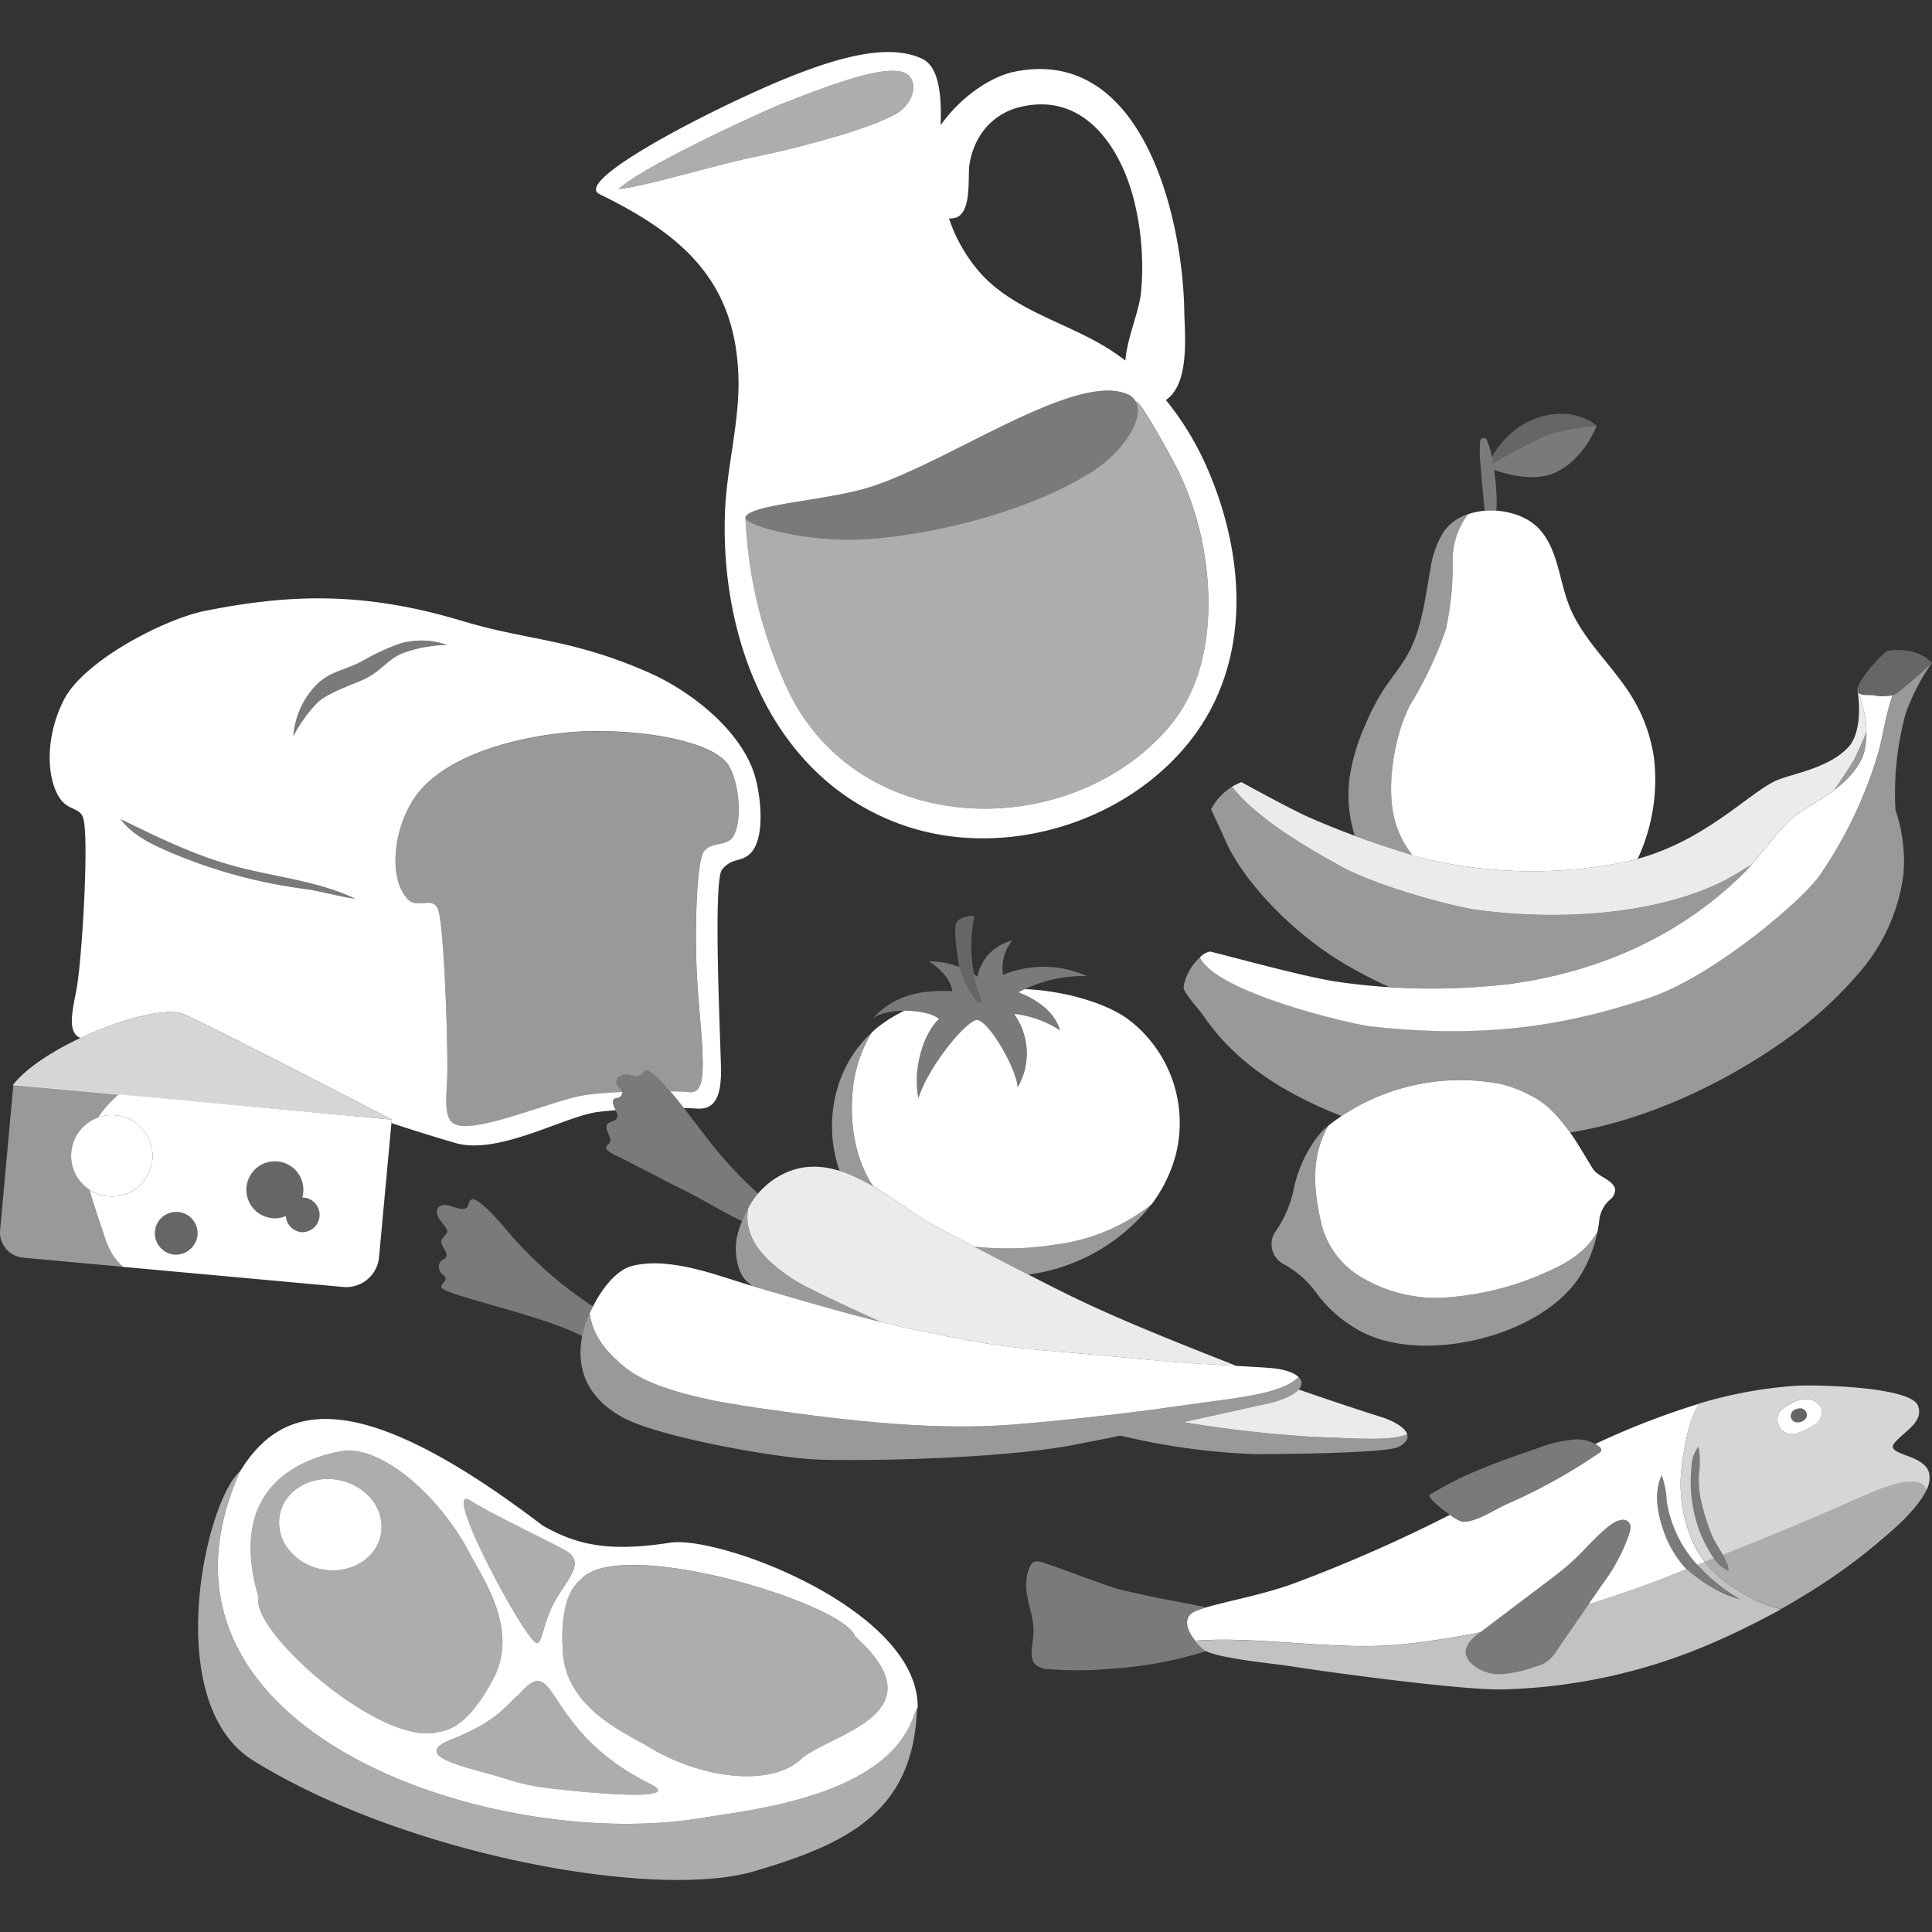
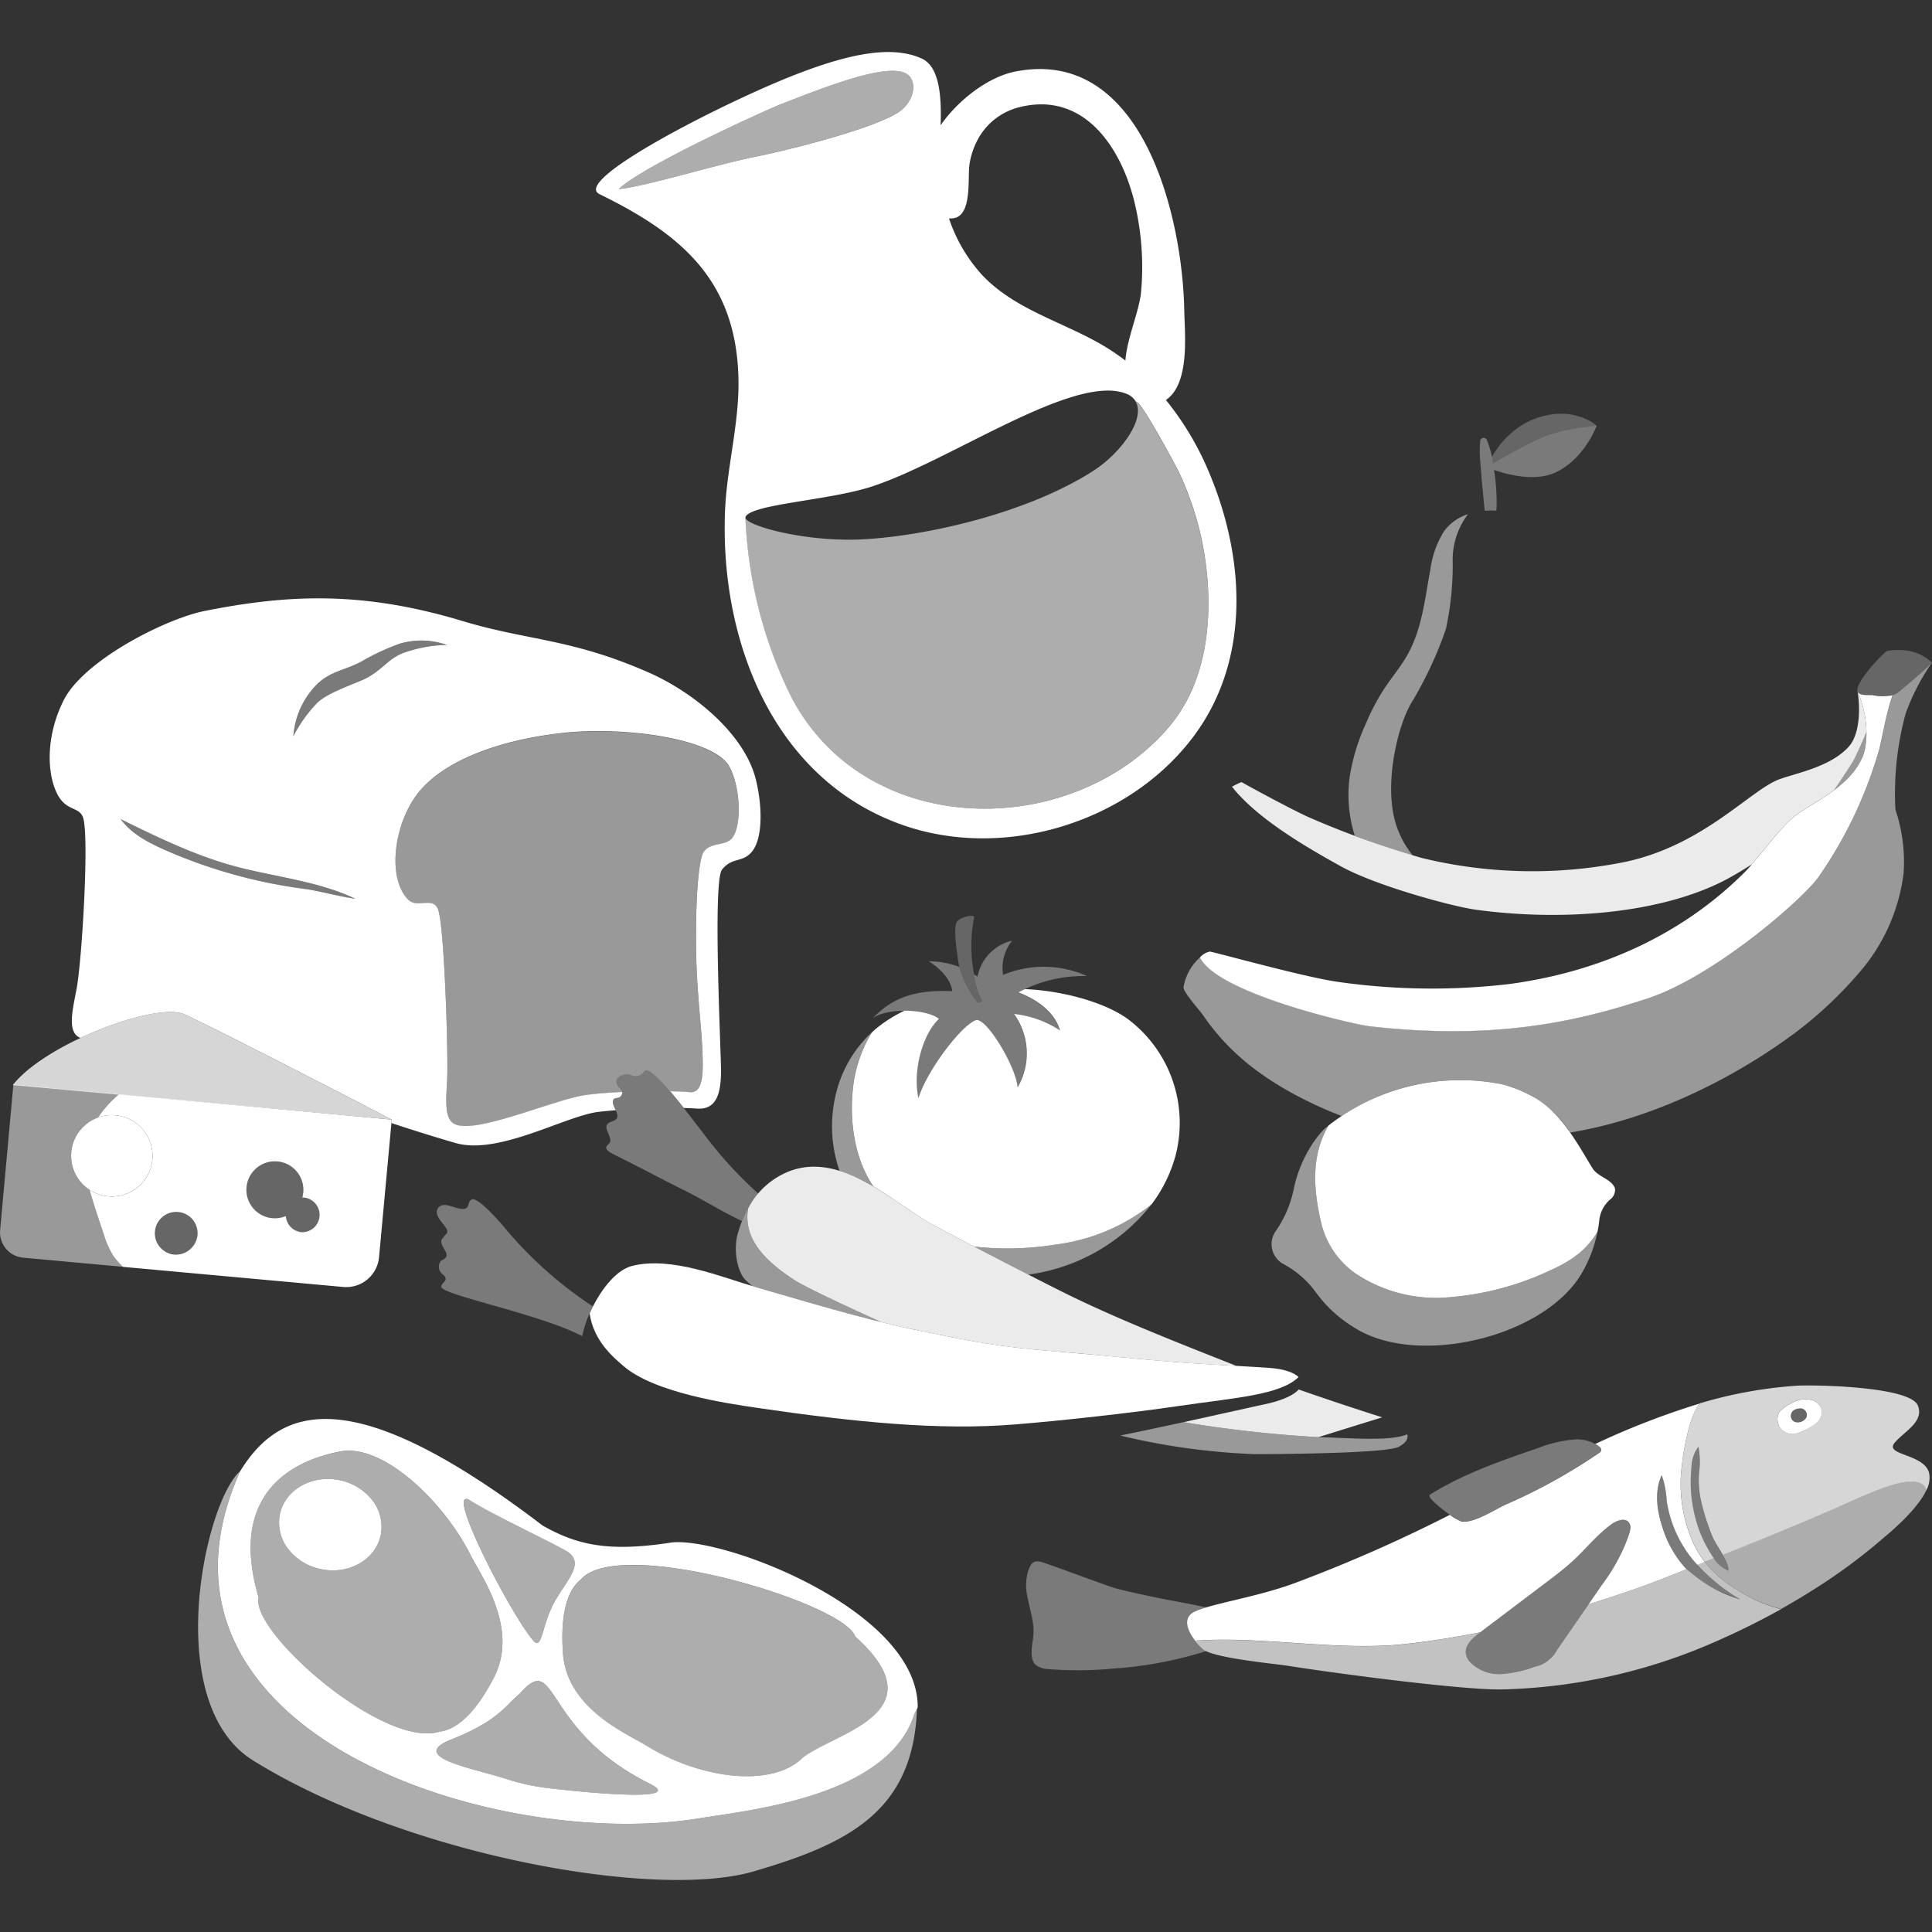
<svg xmlns="http://www.w3.org/2000/svg" viewBox="0 0 300 300">
  <rect x="0" y="0" width="300" height="300" fill="#333333" stroke="none" />
  <g fill="#fff">
    <path d="m 186.63 84.04 a 48.6 48.6 0 0 0 -3.55 -10.63 c -.47 -1.02 -6.05 -11.4 -6.69 -11.01 l -.02 .01 c 1.47 2.69 -2.27 7.9 -6.57 10.68 -9.96 6.43 -25.4 10.07 -35.68 10.65 -8.82 .5 -18.13 -2.06 -18.38 -3.34 h -.01 a 69.29 69.29 0 0 0 6.76 27.1 31.25 31.25 0 0 0 3.69 5.86 c 13.57 17.04 41.67 15.67 55.42 -.6 6.53 -7.7 6.97 -19.24 5.03 -28.72 z" opacity=".6" />
-     <path d="m 219.38 132.84 c .47 .13 .94 .27 1.39 .38 a 72.47 72.47 0 0 0 31.86 .56 c .57 -.13 1.12 -.28 1.67 -.43 a 28.99 28.99 0 0 0 2.52 -15.72 24.96 24.96 0 0 0 -3.23 -9.11 c -3 -5.05 -7.79 -9.03 -9.94 -14.5 -1.55 -3.94 -1.72 -8.58 -4.52 -11.75 -2.45 -2.78 -7.41 -3.72 -11.18 -2.42 a 11.7 11.7 0 0 0 -2.38 7.01 47.05 47.05 0 0 1 -1.04 10.79 60.16 60.16 0 0 1 -5.1 11.05 c -2.2 3.31 -4.26 11.6 -3.07 17.7 a 14.58 14.58 0 0 0 3.02 6.44 z" />
    <path d="m 219.38 132.84 a 14.59 14.59 0 0 1 -3.02 -6.45 c -1.18 -6.1 .88 -14.39 3.07 -17.7 a 60.16 60.16 0 0 0 5.1 -11.05 47.05 47.05 0 0 0 1.04 -10.79 11.7 11.7 0 0 1 2.38 -7.01 7.38 7.38 0 0 0 -3.75 2.69 15.08 15.08 0 0 0 -2.1 5.94 c -.83 4.47 -1.29 9.15 -3.5 13.12 -1.1 1.98 -2.6 3.72 -3.83 5.62 a 34.97 34.97 0 0 0 -2.7 5.2 31.56 31.56 0 0 0 -2.5 8.28 21.02 21.02 0 0 0 .8 9.08 c 3.06 1.16 6.24 2.28 9.01 3.07 z" opacity=".5" />
    <path d="m 247.91 66.1 l -.04 -.04 -.06 -.05 -.07 -.06 -.1 -.08 -.1 -.08 c -.04 -.03 -.09 -.07 -.14 -.1 l -.14 -.09 c -.06 -.04 -.12 -.07 -.18 -.11 l -.17 -.1 c -.07 -.04 -.14 -.08 -.22 -.12 l -.2 -.1 c -.08 -.04 -.17 -.08 -.26 -.12 s -.15 -.07 -.23 -.1 -.19 -.08 -.29 -.12 c -.08 -.03 -.17 -.06 -.26 -.09 s -.22 -.07 -.33 -.1 c -.09 -.03 -.19 -.06 -.29 -.08 -.12 -.03 -.24 -.06 -.36 -.09 -.1 -.02 -.21 -.05 -.32 -.07 -.13 -.02 -.27 -.04 -.4 -.06 -.11 -.02 -.22 -.03 -.34 -.05 -.14 -.01 -.29 -.02 -.44 -.03 -.12 -.01 -.24 -.02 -.36 -.02 -.16 0 -.32 0 -.49 .01 -.13 0 -.25 0 -.38 .01 -.18 .01 -.36 .04 -.55 .06 -.13 .02 -.25 .02 -.38 .04 -.21 .03 -.43 .08 -.64 .13 -.12 .02 -.23 .04 -.35 .07 q -.49 .12 -1.01 .29 l -.03 .01 c -.02 .01 -.04 .02 -.06 .02 -.34 .11 -.67 .24 -.98 .38 -.12 .05 -.23 .12 -.35 .17 -.21 .1 -.42 .2 -.61 .3 -.13 .07 -.25 .15 -.37 .23 -.17 .1 -.34 .2 -.5 .31 -.12 .08 -.24 .17 -.35 .26 -.15 .11 -.3 .21 -.44 .33 -.11 .09 -.22 .19 -.33 .28 -.13 .11 -.27 .22 -.39 .34 -.1 .1 -.2 .19 -.3 .29 -.12 .11 -.24 .23 -.35 .34 s -.18 .2 -.27 .3 -.21 .23 -.3 .34 c -.08 .1 -.16 .2 -.23 .29 -.09 .11 -.18 .23 -.27 .34 s -.14 .19 -.2 .29 -.16 .22 -.23 .33 -.12 .18 -.18 .27 -.13 .21 -.19 .3 -.1 .17 -.15 .25 l -.08 .14 c .04 .18 .07 .36 .11 .54 .03 .16 .05 .32 .08 .48 1.66 -.97 5.2 -2.97 7.79 -4.11 2.85 -1.26 8.28 -1.77 8.28 -1.77 z" opacity=".25" />
    <path d="m 231.77 71.5 a 14.39 14.39 0 0 0 -.9 -3.19 .54 .54 0 0 0 -1.03 .16 v .01 a 18.52 18.52 0 0 0 .02 3.27 l .26 3.22 c .16 1.46 .27 2.91 .43 4.35 a 12.02 12.02 0 0 1 1.8 -.02 c .03 -.41 .05 -.81 .05 -1.22 0 -1.11 -.06 -2.22 -.17 -3.31 -.06 -.6 -.14 -1.2 -.23 -1.8 2.04 .72 6.49 1.94 9.76 .29 4.38 -2.2 6.16 -7.14 6.16 -7.14 l -.02 -.02 s -5.42 .51 -8.28 1.77 c -2.59 1.14 -6.13 3.14 -7.79 4.11" opacity=".35" />
    <path d="m 288.98 118.04 a 9.53 9.53 0 0 0 .83 -4.37 c -.57 1.5 -1.52 3.49 -1.86 4.18 -.32 .66 -1.94 3.12 -3.15 4.84 a 13.62 13.62 0 0 0 4.18 -4.65 z" opacity=".5" />
-     <path d="m 208.11 149.26 a 70.1 70.1 0 0 0 7.6 4 97.32 97.32 0 0 0 18.59 -.46 c 14.13 -1.89 26.8 -7.61 36.55 -17.3 .34 -.34 .74 -.78 1.17 -1.28 a 52.18 52.18 0 0 1 -4.58 2.67 c -10.44 5.21 -25.64 6.12 -38.33 4.37 -3.56 -.49 -15.42 -3.7 -20.93 -6.75 -5.7 -3.16 -13 -7.45 -16.87 -12.34 a 9.11 9.11 0 0 0 -3.25 3.48 c .65 1.47 1.71 3.66 2.26 4.94 2.27 5.26 8.93 13.17 17.79 18.67 z" opacity=".5" />
    <path d="m 290.82 107.95 c -.61 -.06 -1.9 .11 -2.3 -.42 1.45 3.35 1.81 7.89 .46 10.51 -2.31 4.48 -7.12 6.29 -10.31 8.71 -2.22 1.69 -5.84 6.79 -7.83 8.76 -9.75 9.7 -22.42 15.41 -36.55 17.3 a 103.08 103.08 0 0 1 -26.43 -.33 c -5.44 -.77 -18.2 -4.37 -19.99 -4.72 a 2.78 2.78 0 0 0 -1.54 .91 c 2.69 5.6 23.99 10.43 26.44 10.7 19.15 2.15 31.83 -.62 43.15 -4.36 10.33 -3.42 24.12 -15.45 26.52 -18.91 a 66.54 66.54 0 0 0 9.37 -19.76 c .54 -2.09 1.03 -5.43 2.07 -8.38 a 7.6 7.6 0 0 1 -3.06 -.01 z" />
    <path d="m 300 102.89 c -1.17 1.25 -5.05 4.48 -5.37 4.7 a 2.73 2.73 0 0 1 -.72 .35 c -1.05 2.95 -1.54 6.3 -2.08 8.38 a 66.54 66.54 0 0 1 -9.37 19.76 c -2.4 3.46 -16.19 15.5 -26.52 18.91 -11.32 3.74 -24 6.51 -43.15 4.36 -2.46 -.28 -23.75 -5.1 -26.44 -10.7 a 7.99 7.99 0 0 0 -2.58 4.68 c .11 .93 2.45 3.45 3.07 4.35 4.22 6.18 9.97 10.4 17.4 13.88 1.37 .64 2.73 1.21 4.1 1.73 a 33.06 33.06 0 0 1 24.87 -4.93 20.4 20.4 0 0 1 4.68 1.85 17.56 17.56 0 0 1 5.92 5.64 l .26 -.04 c 11.71 -1.94 23.67 -7.57 33.34 -14.46 a 62.63 62.63 0 0 0 12.05 -11.23 29 29 0 0 0 6.12 -14.44 25.3 25.3 0 0 0 -1.26 -9.96 47.4 47.4 0 0 1 1.59 -14.93 33.91 33.91 0 0 1 4.09 -7.9 z" opacity=".5" />
    <path d="m 288.52 107.53 a .59 .59 0 0 1 -.07 -.18 h -.01 c .48 2.88 .29 6.73 -1.34 8.56 -2.82 3.17 -8.12 4.11 -10.79 5.09 -4.47 1.63 -11.61 10.1 -23.69 12.78 a 72.47 72.47 0 0 1 -31.86 -.56 144.34 144.34 0 0 1 -17.03 -6.1 c -2.29 -.95 -8.55 -4.34 -10.96 -5.68 a 15.68 15.68 0 0 0 -1.47 .72 c 3.87 4.89 11.17 9.18 16.87 12.34 5.51 3.06 17.37 6.26 20.93 6.75 12.69 1.76 27.89 .84 38.33 -4.36 .29 -.14 .6 -.31 .92 -.48 l .14 -.08 c 1.04 -.57 2.24 -1.29 3.52 -2.11 2.03 -2.36 4.82 -6.08 6.66 -7.48 1.78 -1.35 4.06 -2.51 6.13 -4.05 1.21 -1.73 2.82 -4.19 3.15 -4.84 .34 -.69 1.29 -2.69 1.86 -4.18 a 16.42 16.42 0 0 0 -1.29 -6.15 z" opacity=".9" />
    <path d="m 290.31 103.86 a 23.04 23.04 0 0 1 2.65 -2.77 9.89 9.89 0 0 1 3.05 -.08 7.04 7.04 0 0 1 3.99 1.88 c -1.17 1.25 -5.05 4.48 -5.37 4.7 -1.16 .82 -2.55 .48 -3.81 .36 -.7 -.07 -2.31 .17 -2.42 -.71 s 1.42 -2.76 1.91 -3.38 z" opacity=".25" />
    <path d="m 117.14 24.36 c 6.07 -1.24 17.7 -4.22 22 -6.71 3.02 -1.75 3.4 -5.26 1.53 -6.26 -2.97 -1.59 -11.83 1.82 -19.08 4.65 -2.86 1.11 -21.49 9.6 -25.51 13.29 3.69 -.25 15.17 -3.77 21.06 -4.97 z" opacity=".6" />
    <path d="m 187.63 73.09 a 45.75 45.75 0 0 0 -6.59 -10.98 c 3.76 -2.54 2.92 -10.18 2.85 -13.95 -.26 -14.3 -6.39 -41.01 -26.29 -37.04 -3.95 .79 -8.62 4.15 -11.54 8.33 .17 -4.89 -.29 -9.14 -2.92 -10.35 -4.97 -2.3 -12.25 -.37 -19.53 2.45 -10.81 4.18 -34.95 16.43 -30.53 18.59 12.87 6.29 21.3 13.51 21.59 28.81 .13 6.76 -1.82 13.68 -2.09 20.43 0 .09 -.01 .19 -.01 .28 -.71 19.81 7.45 41.26 27.44 48.39 15.61 5.57 34.83 -.12 44.99 -13.26 9.36 -12.09 8.37 -28.26 2.63 -41.7 z m -39.83 -39.18 c 3.24 -.11 2.43 -6.28 2.73 -8.31 a 11.84 11.84 0 0 1 1.12 -3.59 10.07 10.07 0 0 1 6.62 -5.36 c 9.96 -2.52 15.77 6.12 17.87 14.66 a 42.84 42.84 0 0 1 1.04 14.06 c -.27 2.94 -2.17 7.1 -2.43 10.62 a 34.23 34.23 0 0 0 -3.09 -2.12 c -6.27 -3.8 -13.73 -5.59 -18.96 -10.96 a 24.45 24.45 0 0 1 -5.34 -8.99 c .15 0 .29 0 .44 -.01 z m -51.72 -4.57 c 4.01 -3.69 22.65 -12.18 25.51 -13.29 7.25 -2.83 16.11 -6.24 19.08 -4.65 1.87 1 1.49 4.51 -1.53 6.26 -4.3 2.49 -15.93 5.47 -22 6.71 -5.89 1.19 -17.37 4.71 -21.06 4.97 z m 85.54 83.42 c -13.76 16.27 -41.85 17.65 -55.42 .6 a 31.27 31.27 0 0 1 -3.69 -5.86 69.29 69.29 0 0 1 -6.76 -27.1 h .01 a .25 .25 0 0 1 .02 -.18 c 1.09 -1.97 12.93 -2.5 19.59 -4.67 12.19 -3.97 31.45 -17.64 39.52 -14.41 a 2.82 2.82 0 0 1 1.5 1.26 l .02 -.01 c .64 -.39 6.22 9.99 6.69 11.01 a 48.6 48.6 0 0 1 3.55 10.63 c 1.92 9.49 1.48 21.03 -5.04 28.73 z" />
-     <path d="m 169.8 73.09 c 5.15 -3.32 9.53 -10.16 5.07 -11.94 -8.07 -3.23 -27.33 10.44 -39.52 14.41 -6.66 2.17 -18.5 2.69 -19.59 4.67 -.67 1.21 9.12 4.04 18.36 3.52 10.28 -.59 25.72 -4.23 35.68 -10.66 z" opacity=".35" />
    <path d="m 168.8 151.57 a 16.41 16.41 0 0 0 -13.04 -.19 6.73 6.73 0 0 1 1.41 -5.32 7.14 7.14 0 0 0 -5.39 5.6 c -.17 -.13 -.35 -.24 -.53 -.35 a 18.23 18.23 0 0 0 1.12 3.85 c .26 .4 -.24 .59 -.55 .51 a 13.06 13.06 0 0 1 -2.85 -5.52 13.29 13.29 0 0 0 -4.74 -.88 c 1.62 1.01 3.41 2.74 3.64 4.64 -4.51 -.18 -8.78 .35 -12.39 4.26 1.97 -1.68 8.3 -1.58 10.31 .07 -2.34 2.15 -4.16 7.64 -3.2 12.31 1.31 -4.38 6.92 -11.63 9.03 -12.15 1.72 -.08 6.1 7.24 6.38 10.46 a 10.48 10.48 0 0 0 -.57 -11.4 16.24 16.24 0 0 1 7.14 2.56 c -.81 -2.88 -3.67 -4.84 -6.46 -5.91 a 21.36 21.36 0 0 1 10.69 -2.54 z" opacity=".35" />
-     <path d="m 201.65 213.82 c -2.83 2.82 -10.02 3.24 -18.53 4.49 -7.62 1.12 -18.29 2.29 -25.45 2.87 -11.74 .95 -24.71 -.31 -40.24 -2.59 -4.17 -.61 -15.8 -2.26 -20.65 -6.5 -1.27 -1.11 -4.6 -3.72 -5.23 -8.14 a 16.93 16.93 0 0 0 -1.18 3.66 c -1.45 8 4.41 11.33 5.96 12.28 4.94 3.02 23.06 6.32 30.05 6.72 5.79 .32 28.08 .02 39.79 -2.15 11.16 -2.07 28.45 -6.03 29.77 -6.3 5.43 -1.09 7.06 -3 5.71 -4.34 z" opacity=".5" />
    <path d="m 245.58 197.76 a 20.57 20.57 0 0 0 2.47 -6.48 c -2.34 3.93 -5.91 5.36 -9.16 6.8 a 45.3 45.3 0 0 1 -15.34 3.45 22.63 22.63 0 0 1 -13.08 -3.79 13.37 13.37 0 0 1 -5.4 -8.21 c -1.05 -4.77 -1.56 -9.94 1.2 -14.74 -.43 .35 -.67 .56 -.67 .56 a 15.61 15.61 0 0 0 -2.15 2.81 c -.02 .04 -.05 .08 -.07 .12 a 20.26 20.26 0 0 0 -2.52 6.51 17.67 17.67 0 0 1 -2.8 6.43 3.55 3.55 0 0 0 -.36 .67 3.5 3.5 0 0 0 1.54 4.36 15.06 15.06 0 0 1 4.98 4.27 20.26 20.26 0 0 0 6.32 5.77 c .06 .04 .12 .08 .18 .12 9.82 5.8 29.07 1.16 34.86 -8.65 z" opacity=".5" />
    <path d="m 250.76 184.49 c -.59 -1.46 -2.62 -1.72 -3.46 -3.06 -2.25 -3.62 -4.87 -8.82 -9.42 -11.22 a 20.4 20.4 0 0 0 -4.68 -1.85 33.2 33.2 0 0 0 -26.91 6.41 l -.02 .02 c -2.76 4.8 -2.26 9.97 -1.2 14.74 a 13.37 13.37 0 0 0 5.4 8.21 22.63 22.63 0 0 0 13.08 3.79 45.3 45.3 0 0 0 15.34 -3.45 c 3.26 -1.44 6.82 -2.87 9.16 -6.8 a 15.13 15.13 0 0 0 .28 -1.77 4.96 4.96 0 0 1 1.68 -3.24 1.85 1.85 0 0 0 .75 -1.78 z" />
    <path d="m 135.6 184.23 c -2.84 -4.11 -3.66 -9.78 -3.22 -14.65 a 20.79 20.79 0 0 1 3.01 -9.29 19.1 19.1 0 0 0 -5.36 8.71 21.17 21.17 0 0 0 .33 12.8 25.33 25.33 0 0 1 5.24 2.43 z" opacity=".5" />
    <path d="m 159.67 197.92 a 29.27 29.27 0 0 0 19.15 -10.92 29.94 29.94 0 0 1 -14.81 6.24 46.53 46.53 0 0 1 -12.74 .33 c 2.68 1.4 5.7 2.96 8.4 4.35 z" opacity=".5" />
    <path d="m 144.77 190.13 c 1.23 .67 3.67 1.96 6.5 3.44 a 46.53 46.53 0 0 0 12.74 -.33 29.94 29.94 0 0 0 14.8 -6.23 22.16 22.16 0 0 0 3.74 -7.62 20.16 20.16 0 0 0 -7.51 -21.22 c -3.9 -2.76 -10.62 -4.38 -15.9 -4.58 -.36 .16 -.7 .33 -1.01 .5 2.79 1.06 5.66 3.03 6.46 5.91 a 16.24 16.24 0 0 0 -7.14 -2.56 10.48 10.48 0 0 1 .57 11.4 c -.28 -3.21 -4.66 -10.54 -6.38 -10.46 -2.11 .52 -7.72 7.77 -9.03 12.15 -.95 -4.67 .86 -10.16 3.2 -12.31 -1.03 -.85 -3.21 -1.28 -5.36 -1.28 a 21.19 21.19 0 0 0 -4.49 2.85 c -.2 .17 -.39 .35 -.58 .53 a 20.84 20.84 0 0 0 -2.99 9.25 c -.44 4.87 .38 10.53 3.22 14.65 3.33 1.97 6.44 4.42 9.16 5.91 z" />
    <path d="m 151.82 155.67 c .32 .08 .81 -.11 .55 -.51 a 23.04 23.04 0 0 1 -1.1 -12.74 c .1 -.5 -2.41 -.04 -2.76 .86 -.45 1.15 .06 4.3 .21 5.49 a 12.65 12.65 0 0 0 3.1 6.9 z" opacity=".25" />
    <path d="m 123.46 198.83 c 1.3 .84 7.2 3.69 13.38 6.46 1.72 .43 3.38 .81 4.94 1.13 9.12 1.88 12.8 2.68 22.98 3.5 6.58 .53 11.55 1.1 18.13 1.61 2.49 .2 5.93 .39 9.12 .57 -10.08 -3.97 -18.59 -7.36 -26.13 -11.05 -4.43 -2.17 -17.61 -9.01 -21.1 -10.92 -6.03 -3.29 -13.95 -11.3 -22.08 -8.31 a 12.2 12.2 0 0 0 -6.53 5.82 c -.82 4.76 2.73 8.24 7.29 11.19 z" opacity=".9" />
-     <path d="m 214.63 220.08 c -2.86 -.89 -8.49 -2.75 -12.97 -4.32 -.78 .89 -2.64 1.78 -5.72 2.39 -.7 .14 -5.82 1.3 -12.15 2.68 a 193.39 193.39 0 0 0 20.93 2.33 c 5.47 .14 11.09 .68 13.79 -.44 -.36 -1.18 -2.49 -2.2 -3.88 -2.64 z" opacity=".9" />
+     <path d="m 214.63 220.08 c -2.86 -.89 -8.49 -2.75 -12.97 -4.32 -.78 .89 -2.64 1.78 -5.72 2.39 -.7 .14 -5.82 1.3 -12.15 2.68 a 193.39 193.39 0 0 0 20.93 2.33 z" opacity=".9" />
    <path d="m 116.86 199.71 l .6 .18 c 5.6 1.62 12.91 3.8 19.38 5.4 -6.18 -2.78 -12.08 -5.62 -13.38 -6.46 -4.57 -2.96 -8.13 -6.45 -7.29 -11.24 a 18.75 18.75 0 0 0 -1.62 4.02 c -.7 2.5 -.07 5.9 1.25 7.19 a 13.53 13.53 0 0 0 1.06 .91 z" opacity=".5" />
    <path d="m 218.51 222.72 c -2.7 1.12 -8.32 .58 -13.8 .44 a 193.39 193.39 0 0 1 -20.93 -2.33 c -3.11 .68 -6.52 1.4 -9.82 2.08 a 105.34 105.34 0 0 0 20.69 2.88 c 2.55 .03 20.57 -.09 22.5 -1.11 1.24 -.65 1.56 -1.33 1.36 -1.96 z" opacity=".5" />
    <path d="m 96.78 212.09 c 4.85 4.24 16.48 5.88 20.65 6.5 15.54 2.28 28.5 3.55 40.24 2.59 7.16 -.58 17.83 -1.75 25.45 -2.87 8.5 -1.25 15.68 -1.67 18.52 -4.48 -.72 -.72 -2.29 -1.27 -4.61 -1.43 -3.93 -.27 -10.22 -.57 -14.14 -.87 -6.58 -.52 -11.55 -1.08 -18.13 -1.61 -10.19 -.82 -13.87 -1.62 -22.98 -3.5 -7.4 -1.52 -17.23 -4.48 -24.32 -6.53 -5.41 -1.56 -13.18 -4.86 -19.3 -3.32 -2.68 .68 -5.16 4.1 -6.6 7.39 .62 4.41 3.96 7.02 5.22 8.13 z" />
    <path d="m 91.55 203.95 v .01 c .16 -.37 .34 -.75 .53 -1.12 -.17 -.09 -.33 -.18 -.46 -.27 a 62.42 62.42 0 0 1 -13.2 -11.86 c -1.38 -1.67 -4.65 -5.22 -5.29 -4.37 -.73 .43 .13 1.91 -2.38 1.18 -.99 -.29 -1.91 -.71 -2.64 -.07 -1.22 1.52 1.92 3.15 1.25 4.08 a 6.92 6.92 0 0 0 -.81 1.01 c -.29 .95 1.26 1.97 .65 2.75 -.2 .25 -.54 .33 -.77 .55 a 1.47 1.47 0 0 0 .28 2.02 c 1.17 .94 -.1 1.2 -.19 1.9 -.32 1.23 14.75 4.13 21.58 7.56 l .31 .15 a 17.19 17.19 0 0 1 1.14 -3.52 z" opacity=".35" />
    <path d="m 36.63 134.56 c -6.25 -1.66 -12.1 -4.53 -17.91 -7.37 1.91 2.63 5.05 4.02 8.03 5.29 a 79.61 79.61 0 0 0 20.92 5.6 c 1.82 .27 5 1.12 7.47 1.49 -5.69 -2.73 -12.46 -3.4 -18.51 -5.01 z" opacity=".35" />
    <path d="m 49.13 109.27 c 1.67 -1.78 6.51 -3.25 7.92 -4.05 2.46 -1.39 3.21 -2.86 5.47 -3.79 a 20.89 20.89 0 0 1 6.88 -1.28 11.92 11.92 0 0 0 -7.32 -.21 35.08 35.08 0 0 0 -5.79 2.68 c -2.71 1.51 -4.95 1.51 -7.15 3.7 a 12.75 12.75 0 0 0 -3.6 8 22.15 22.15 0 0 1 3.59 -5.05 z" opacity=".35" />
    <path d="m 95.91 167.39 a 2.02 2.02 0 0 1 2.23 -.39 1.62 1.62 0 0 0 1.9 -.62 c .43 -.74 2.08 .83 4.01 3.1 1.39 .03 2.47 .08 3 .14 2.18 .25 2.13 -3.06 2.02 -6.17 -.12 -3.44 -.8 -9.09 -.95 -14.21 -.23 -7.91 .23 -15.7 1.16 -16.96 1.18 -1.59 3.54 -.77 4.52 -2.29 1.46 -2.26 1.06 -8.08 -.58 -10.96 -2.47 -4.36 -16.31 -6.21 -25.66 -5.21 -10.22 1.09 -18.53 4.37 -22.46 9.11 s -5.07 13.36 -1.73 16.77 c 1.42 1.44 3.7 -.44 4.59 1.37 1.06 2.15 1.68 23.56 1.46 26.95 -.33 4.96 -.09 6.66 2.39 6.83 4.41 .3 14.77 -4.2 19.15 -4.8 1.68 -.23 3.66 -.38 5.65 -.47 -.12 -.7 -1.36 -1.14 -.7 -2.19 z" opacity=".5" />
    <path d="m 116.17 187.59 a .13 .13 0 0 1 -.01 .05 14.38 14.38 0 0 1 1.58 -2.3 63.02 63.02 0 0 1 -7.7 -8.28 c -3.2 -4.14 -9.12 -12.2 -10 -10.69 a 1.62 1.62 0 0 1 -1.9 .62 2.02 2.02 0 0 0 -2.23 .39 c -.85 1.37 1.5 1.7 .41 2.89 -.34 .37 -.93 .09 -1.12 .55 -.3 .74 .79 1.81 .66 2.59 -.14 .86 -1.56 .61 -1.69 1.48 -.11 .75 .88 1.84 .53 2.51 -.13 .25 -.43 .39 -.54 .65 -.22 .51 .75 1.01 1.25 1.26 3.8 1.88 7.22 3.73 11.02 5.61 2.81 1.39 5.79 3.3 8.79 4.68 a 17.18 17.18 0 0 1 .95 -2.01 z" opacity=".35" />
    <path d="m 60.83 173.85 l -58.85 -5.36 c 5.03 -6.45 22.33 -12.97 26.66 -10.98 2.89 1.32 13.61 6.71 32.19 16.34 z" fill-rule="evenodd" opacity=".8" />
    <path d="m 18.45 169.92 a 17.69 17.69 0 0 0 -3.23 3.61 6.32 6.32 0 1 1 -1.33 11.22 c .68 2.33 1.45 4.63 2.23 6.93 a 13.54 13.54 0 0 0 1.49 3.35 11.06 11.06 0 0 0 1.49 1.69 l 34.2 3.12 a 5.12 5.12 0 0 0 5.56 -4.64 l 1.97 -21.35 z m 8.45 24.87 a 3.32 3.32 0 1 1 3.77 -2.98 3.4 3.4 0 0 1 -3.77 2.98 z m 19.92 -3.46 a 2.69 2.69 0 0 1 -2.43 -2.5 4.42 4.42 0 1 1 2.54 -2.86 2.72 2.72 0 0 1 .39 .01 2.69 2.69 0 0 1 -.5 5.35 z" fill-rule="evenodd" />
    <path d="m 117.3 120.78 c -1.87 -6.96 -9.64 -13.29 -16.52 -16.33 -12.03 -5.31 -18.78 -4.95 -28.9 -8 -15.65 -4.72 -27.15 -4.15 -40.06 -1.59 -6.16 1.23 -18.82 7.68 -21.93 13.87 -2.56 5.09 -2.69 10.54 -1.27 13.97 1.38 3.35 3.43 2.43 4.21 4.07 1.11 2.31 -.1 22.41 -.95 26.85 -.65 3.37 -1.41 6.52 .42 7.46 .05 .03 .13 .06 .2 .09 6.43 -3.02 13.58 -4.84 16.15 -3.66 2.89 1.32 13.61 6.71 32.19 16.34 l -.05 .54 c 2.85 .94 6.01 1.95 9.92 3.09 6.71 1.97 17.22 -4.29 22.31 -4.84 .88 -.1 1.74 -.18 2.59 -.25 -.26 -.55 -.58 -1.12 -.4 -1.57 .19 -.46 .78 -.19 1.12 -.55 a .83 .83 0 0 0 .28 -.71 c -1.99 .09 -3.97 .24 -5.65 .47 -4.38 .6 -14.74 5.11 -19.15 4.8 -2.48 -.17 -2.72 -1.87 -2.39 -6.83 .23 -3.39 -.4 -24.8 -1.46 -26.95 -.89 -1.82 -3.17 .07 -4.59 -1.37 -3.34 -3.4 -2.19 -12.04 1.74 -16.78 s 12.24 -8.02 22.46 -9.11 c 9.35 -1 23.19 .85 25.66 5.21 1.63 2.88 2.04 8.7 .58 10.96 -.98 1.52 -3.35 .7 -4.52 2.29 -.93 1.26 -1.38 9.06 -1.16 16.96 .14 5.12 .83 10.77 .95 14.21 .11 3.11 .16 6.43 -2.02 6.17 -.53 -.06 -1.61 -.11 -3 -.14 .69 .8 1.41 1.69 2.13 2.6 .86 .02 1.56 .06 2.04 .09 2.92 .22 3.72 -2.18 3.73 -5.79 .01 -3.1 -1.32 -29.51 .16 -31.33 1.57 -1.92 3.01 -1.06 4.46 -2.57 2.1 -2.17 1.7 -8 .72 -11.67 z m -69.62 17.3 a 79.61 79.61 0 0 1 -20.92 -5.6 c -2.99 -1.28 -6.12 -2.67 -8.03 -5.29 5.81 2.85 11.66 5.71 17.91 7.37 6.05 1.61 12.82 2.27 18.52 5 -2.48 -.36 -5.66 -1.21 -7.48 -1.48 z m 14.84 -36.65 c -2.26 .93 -3.01 2.41 -5.47 3.79 -1.41 .8 -6.26 2.27 -7.92 4.05 a 22.14 22.14 0 0 0 -3.58 5.05 12.75 12.75 0 0 1 3.6 -8 c 2.2 -2.18 4.44 -2.19 7.15 -3.7 a 35.08 35.08 0 0 1 5.79 -2.68 11.92 11.92 0 0 1 7.32 .21 20.89 20.89 0 0 0 -6.89 1.28 z" />
    <path d="m 43.07 180.36 a 4.43 4.43 0 0 1 4 4.82 4.5 4.5 0 0 1 -.15 .81 2.72 2.72 0 0 1 .39 .01 2.69 2.69 0 1 1 -2.93 2.86 4.43 4.43 0 1 1 -1.31 -8.49 z" fill-rule="evenodd" opacity=".25" />
    <path d="m 16.12 191.68 c -.78 -2.3 -1.55 -4.6 -2.23 -6.93 a 6.32 6.32 0 0 1 1.33 -11.22 17.69 17.69 0 0 1 3.23 -3.61 l -16.37 -1.52 -2.06 22.61 a 3.94 3.94 0 0 0 3.57 4.28 l 15.51 1.42 a 11.06 11.06 0 0 1 -1.49 -1.69 13.54 13.54 0 0 1 -1.49 -3.34 z" fill-rule="evenodd" opacity=".5" />
    <ellipse cx="27.21" cy="191.49" opacity=".25" rx="3.32" ry="3.48" transform="matrix(.092 -.996 .996 .092 -165.98 200.93)" />
    <path d="m 17.36 173.15 c 3.49 0 6.33 2.83 6.33 6.32 s -2.84 6.32 -6.33 6.32 -6.32 -2.83 -6.32 -6.32 2.83 -6.32 6.32 -6.32 z" />
    <g fill-rule="evenodd">
      <path d="m 90.2 245.27 c 6.02 -6.89 40.97 3.72 42.59 8.86 13.51 12.15 -4.02 15.08 -8.44 19.07 -4.85 4.38 -15.65 3 -23.92 -2.09 -3.16 -1.95 -12.45 -5.77 -13.03 -14.44 q -.57 -8.68 2.8 -11.4 z" opacity=".6" />
      <path d="m 80.67 263.05 c 6.02 -6.89 3.28 5.54 20.28 13.97 5.01 2.49 -6.46 1.74 -15.82 .65 a 33.2 33.2 0 0 1 -6.45 -1.4 c -5.11 -1.67 -15.54 -3.41 -8.61 -6.15 7.38 -2.92 8.35 -5.26 10.6 -7.07 z" opacity=".6" />
      <path d="m 87.73 240.72 c 3.46 1.91 .16 4.62 -1.79 8.34 -1.77 3.37 -1.79 7.06 -3.01 5.81 -3.04 -3.12 -14.44 -24.84 -9.85 -21.85 2.81 1.84 11.4 5.91 14.65 7.7 z" opacity=".6" />
    </g>
    <path d="m 104.05 239.55 c -9.63 1.48 -14.5 .34 -19.8 -2.67 -29.16 -22.22 -40.53 -18.88 -46.96 -8.43 -18.1 40.33 39.19 59.14 71.35 53.89 7.89 -1.29 29.14 -3.36 33.31 -16.08 .13 -.4 .39 -.75 .55 -1.16 .13 -15.14 -30.74 -26.73 -38.45 -25.55 z m -30.97 -6.52 c 2.81 1.83 11.39 5.9 14.65 7.69 3.46 1.91 .16 4.62 -1.79 8.34 -1.77 3.37 -1.79 7.06 -3.01 5.81 -3.03 -3.11 -14.43 -24.83 -9.85 -21.84 z m -32.91 15.07 c -5.15 -17.42 6.89 -21.64 12.74 -22.73 6.43 -1.19 15.8 7.48 20.18 16.14 1.67 3.31 7.59 11.44 3.54 19.13 q -4.05 7.69 -8.35 8.25 c -8.73 2.72 -29.42 -15.55 -28.11 -20.79 z m 44.97 29.56 a 33.2 33.2 0 0 1 -6.45 -1.4 c -5.11 -1.67 -15.54 -3.41 -8.61 -6.15 7.37 -2.92 8.35 -5.26 10.59 -7.07 6.02 -6.89 3.28 5.54 20.28 13.97 5.01 2.49 -6.45 1.75 -15.82 .65 z m 39.22 -4.47 c -4.85 4.38 -15.65 3 -23.92 -2.09 -3.16 -1.95 -12.45 -5.77 -13.03 -14.44 q -.58 -8.67 2.79 -11.4 c 6.02 -6.89 40.97 3.72 42.59 8.86 13.51 12.15 -4.02 15.08 -8.44 19.07 z" />
    <path d="m 73.09 241.52 c -4.38 -8.66 -13.75 -17.33 -20.18 -16.14 -5.86 1.08 -17.89 5.3 -12.74 22.73 -1.31 5.24 19.39 23.51 28.12 20.79 q 4.3 -.56 8.35 -8.25 c 4.04 -7.7 -1.88 -15.82 -3.55 -19.13 z m -13.96 -3.19 c -.66 3.29 -3.83 5.52 -7.45 5.52 a 9.17 9.17 0 0 1 -1.78 -.18 8.65 8.65 0 0 1 -4.89 -2.82 6.72 6.72 0 0 1 -1.56 -5.68 c .77 -3.81 4.91 -6.21 9.23 -5.34 a 8.65 8.65 0 0 1 4.89 2.82 6.73 6.73 0 0 1 1.56 5.68 z" fill-rule="evenodd" opacity=".6" />
    <path d="m 222.03 232.1 c 5.15 -3.24 10.97 -5.24 16.72 -7.22 a 20.25 20.25 0 0 1 5.63 -1.35 5.82 5.82 0 0 1 3.93 1.07 c .18 .15 .37 .36 .33 .59 a .73 .73 0 0 1 -.35 .41 87.33 87.33 0 0 1 -14.47 8 c -1.81 .82 -4.93 2.93 -6.89 2.65 -.72 -.1 -5.64 -3.68 -4.9 -4.15 z" opacity=".35" />
    <path d="m 299.54 228.68 c -.82 -2.97 -7 -2.69 -5.34 -4.65 1.55 -1.82 4.6 -3.25 3.61 -5.77 -1.18 -3 -16.21 -3.26 -18.93 -3.08 a 68.61 68.61 0 0 0 -14.94 2.73 c -.03 .04 -.07 .08 -.1 .12 -1.59 2.12 -2.58 7.6 -2.84 11.23 a 22.52 22.52 0 0 0 2 10.46 16.15 16.15 0 0 0 1.74 2.8 l 1.38 -.55 a 19.79 19.79 0 0 1 -2.39 -4.71 21.96 21.96 0 0 1 -1.08 -9.39 5.47 5.47 0 0 1 1.08 -3.22 12.85 12.85 0 0 1 .09 4.07 15.16 15.16 0 0 0 .2 3.79 33.25 33.25 0 0 0 1.94 6.21 c .2 .5 .94 1.63 1.55 2.72 7.33 -2.93 14.87 -6 20.99 -8.82 2.01 -.8 7.61 -3.52 9.85 -2.2 a 1.52 1.52 0 0 1 .77 .99 4.01 4.01 0 0 0 .42 -2.73 z m -17.38 -7.8 a 9.34 9.34 0 0 1 -2.93 1.58 2.32 2.32 0 0 1 -2.77 -.68 2.35 2.35 0 0 1 -.19 -2.5 5.77 5.77 0 0 1 1.8 -1.35 4.26 4.26 0 0 1 3.31 -.53 2.15 2.15 0 0 1 1.52 1.7 2.38 2.38 0 0 1 -.74 1.78 z" opacity=".8" />
    <path d="m 281.39 217.41 a 4.26 4.26 0 0 0 -3.31 .53 5.77 5.77 0 0 0 -1.8 1.35 2.35 2.35 0 0 0 .19 2.5 2.32 2.32 0 0 0 2.77 .68 9.34 9.34 0 0 0 2.93 -1.58 2.38 2.38 0 0 0 .74 -1.77 2.15 2.15 0 0 0 -1.52 -1.71 z m -.89 2.69 a 1.56 1.56 0 0 1 -1.57 .75 .97 .97 0 0 1 -.82 -.73 1.09 1.09 0 0 1 .47 -1.17 2.02 2.02 0 0 1 1.2 -.24 1.06 1.06 0 0 1 .75 1.29 c -.01 .04 -.02 .07 -.03 .1 z" />
    <path d="m 298.33 230.4 c -2.24 -1.32 -7.84 1.4 -9.85 2.2 -6.12 2.83 -13.66 5.89 -20.99 8.82 .6 1.07 1.08 2.12 .82 2.5 a 5.69 5.69 0 0 1 -2.2 -1.95 l -1.38 .55 a 17.29 17.29 0 0 0 5.03 4.35 21.89 21.89 0 0 0 6.83 2.96 c 1.05 -.59 2.07 -1.19 3.07 -1.79 .21 -.13 .43 -.26 .64 -.39 q 1.45 -.89 2.83 -1.79 c .15 -.1 .3 -.2 .45 -.3 q 1.25 -.83 2.44 -1.68 c .14 -.1 .29 -.2 .43 -.31 q 1.28 -.92 2.48 -1.86 .26 -.2 .52 -.41 c .81 -.64 1.59 -1.28 2.34 -1.92 l .28 -.24 .3 -.25 .19 -.16 c .1 -.08 .21 -.18 .32 -.27 l .18 -.15 c .17 -.14 .35 -.3 .54 -.47 l .18 -.16 q .2 -.18 .42 -.38 l .25 -.23 c .13 -.12 .27 -.25 .41 -.38 .09 -.08 .17 -.16 .26 -.24 .18 -.17 .36 -.35 .54 -.53 .07 -.07 .14 -.14 .21 -.22 q .27 -.28 .54 -.57 c .08 -.09 .16 -.18 .25 -.27 .14 -.15 .27 -.3 .4 -.45 .08 -.1 .17 -.2 .25 -.3 .14 -.16 .27 -.33 .39 -.49 .07 -.08 .13 -.17 .2 -.25 .18 -.24 .35 -.48 .51 -.72 .05 -.08 .1 -.16 .15 -.23 .11 -.17 .21 -.34 .31 -.52 .05 -.1 .1 -.19 .15 -.29 .04 -.08 .07 -.15 .11 -.23 a 1.52 1.52 0 0 0 -.8 -.98 z" opacity=".6" />
    <path d="m 262.99 239.74 a 22.52 22.52 0 0 1 -2 -10.46 c .26 -3.63 1.25 -9.11 2.84 -11.23 a 1.51 1.51 0 0 1 .1 -.11 121.98 121.98 0 0 0 -16.22 6.28 4.24 4.24 0 0 1 .61 .4 .68 .68 0 0 1 .33 .59 .73 .73 0 0 1 -.35 .41 87.33 87.33 0 0 1 -14.47 8 c -1.81 .82 -4.93 2.93 -6.89 2.65 a 7.65 7.65 0 0 1 -1.8 -1.05 232.23 232.23 0 0 1 -24.06 10.59 c -5.86 2.18 -12.81 3.16 -15.56 4.43 -1.97 .91 -1.16 2.97 .06 4.52 10.58 -.74 22.14 1.67 32.6 .52 3.99 -.44 7.86 -1.06 11.68 -1.82 l 10.38 -7.85 c 1.37 -1.04 2.74 -2.08 4 -3.24 2.03 -1.88 3.77 -4.08 6 -5.7 .79 -.57 2.41 -1.23 2.88 .11 .26 .73 -.53 2.41 -.79 3.11 a 28.97 28.97 0 0 1 -3.56 6.18 l -2.11 3.05 c 1.92 -.6 3.83 -1.22 5.76 -1.88 2.63 -.9 5.24 -1.88 7.83 -2.92 l 1.65 -.66 c -.07 -.07 -.15 -.14 -.22 -.21 a 16.65 16.65 0 0 1 -3.49 -6.15 c -.9 -2.67 -1.34 -5.69 -.16 -8.24 a 13.66 13.66 0 0 1 .77 3.97 18.88 18.88 0 0 0 4.35 9.5 c .14 .16 .29 .31 .43 .47 l 1.15 -.46 a 16.08 16.08 0 0 1 -1.74 -2.8 z" />
    <path d="m 141.94 266.26 c -4.17 12.71 -25.42 14.79 -33.31 16.08 -32.16 5.26 -89.45 -13.56 -71.35 -53.89 -5.54 4.88 -12.26 36.07 2.04 44.93 23.71 14.69 62.5 21.68 77.74 17.2 14.44 -4.24 24.79 -9.17 25.33 -25.29 a 8.74 8.74 0 0 0 -.45 .97 z" opacity=".6" />
    <path d="m 51.68 243.85 a 9.17 9.17 0 0 1 -1.78 -.18 8.65 8.65 0 0 1 -4.89 -2.82 6.72 6.72 0 0 1 -1.56 -5.68 c .77 -3.81 4.91 -6.21 9.23 -5.34 a 8.65 8.65 0 0 1 4.89 2.82 6.73 6.73 0 0 1 1.56 5.68 c -.66 3.29 -3.82 5.52 -7.45 5.52 z" />
    <path d="m 186.84 256.08 c -1.62 -1.36 -3.96 -4.64 -1.33 -5.85 a 14.15 14.15 0 0 1 1.79 -.64 c -1.78 -.38 -4.56 -.91 -6.13 -1.2 -1.86 -.35 -7.15 -1.47 -8.43 -1.91 -3.15 -1.08 -7.31 -2.67 -10.46 -3.75 -1.52 -.53 -2.07 -.41 -2.63 1.23 a 7.83 7.83 0 0 0 -.14 3.86 c .36 2.02 1.12 4 .96 6.04 -.11 1.4 -.56 2.85 -.03 4.15 .32 .79 1.59 1.1 1.85 1.13 a 58.2 58.2 0 0 0 10.49 -.04 61.34 61.34 0 0 0 14.55 -2.73 2.38 2.38 0 0 1 -.49 -.29 z" opacity=".35" />
    <path d="m 261.69 243.45 a 16.65 16.65 0 0 1 -3.49 -6.15 c -.9 -2.67 -1.34 -5.69 -.16 -8.24 a 13.66 13.66 0 0 1 .77 3.97 18.88 18.88 0 0 0 4.35 9.5 27.29 27.29 0 0 0 7.09 5.83 c -3.11 -1.07 -6.28 -2.49 -8.56 -4.91 z" opacity=".35" />
    <path d="m 263.72 237.27 a 21.96 21.96 0 0 1 -1.08 -9.39 5.47 5.47 0 0 1 1.08 -3.22 12.85 12.85 0 0 1 .09 4.07 15.16 15.16 0 0 0 .2 3.79 33.25 33.25 0 0 0 1.94 6.21 c .4 1 2.89 4.44 2.36 5.22 -2.17 -.93 -3.84 -4.58 -4.59 -6.68 z" opacity=".35" />
    <path d="m 269.76 246.88 a 17.29 17.29 0 0 1 -5.03 -4.35 l -1.15 .46 a 27.91 27.91 0 0 0 6.66 5.37 21.17 21.17 0 0 1 -8.33 -4.7 l -1.65 .66 c -2.59 1.03 -5.19 2.01 -7.83 2.92 -1.93 .66 -3.85 1.28 -5.76 1.88 l -4.94 7.15 a 5.03 5.03 0 0 1 -3.41 2.53 18.45 18.45 0 0 1 -5.18 1.14 6.21 6.21 0 0 1 -4.82 -1.82 2.67 2.67 0 0 1 -.7 -1.35 c -.18 -1.3 .98 -2.36 2.03 -3.15 l .19 -.14 c -3.82 .76 -7.69 1.38 -11.68 1.82 -10.46 1.15 -22.02 -1.26 -32.6 -.52 a 9.16 9.16 0 0 0 1.27 1.33 c 1.61 1.36 11.03 2.22 13.11 2.55 8.28 1.3 27.79 3.85 33.49 3.67 a 87.26 87.26 0 0 0 31.76 -6.9 119.87 119.87 0 0 0 11.39 -5.57 21.86 21.86 0 0 1 -6.82 -2.98 z" opacity=".7" />
    <path d="m 248.78 246.06 l -7.05 10.2 a 5.03 5.03 0 0 1 -3.41 2.53 18.45 18.45 0 0 1 -5.18 1.14 6.21 6.21 0 0 1 -4.82 -1.82 2.67 2.67 0 0 1 -.7 -1.35 c -.18 -1.3 .98 -2.36 2.03 -3.15 l 10.57 -8 c 1.37 -1.04 2.74 -2.08 4 -3.24 2.03 -1.88 3.77 -4.08 6 -5.7 .79 -.57 2.41 -1.23 2.88 .11 .26 .73 -.53 2.41 -.79 3.11 a 28.98 28.98 0 0 1 -3.53 6.17 z" opacity=".35" />
    <path d="m 278.57 218.95 a 2.02 2.02 0 0 1 1.2 -.24 1.06 1.06 0 0 1 .75 1.3 c -.01 .03 -.02 .07 -.03 .1 a 1.56 1.56 0 0 1 -1.57 .75 .97 .97 0 0 1 -.82 -.73 1.09 1.09 0 0 1 .47 -1.18 z" opacity=".25" />
  </g>
</svg>